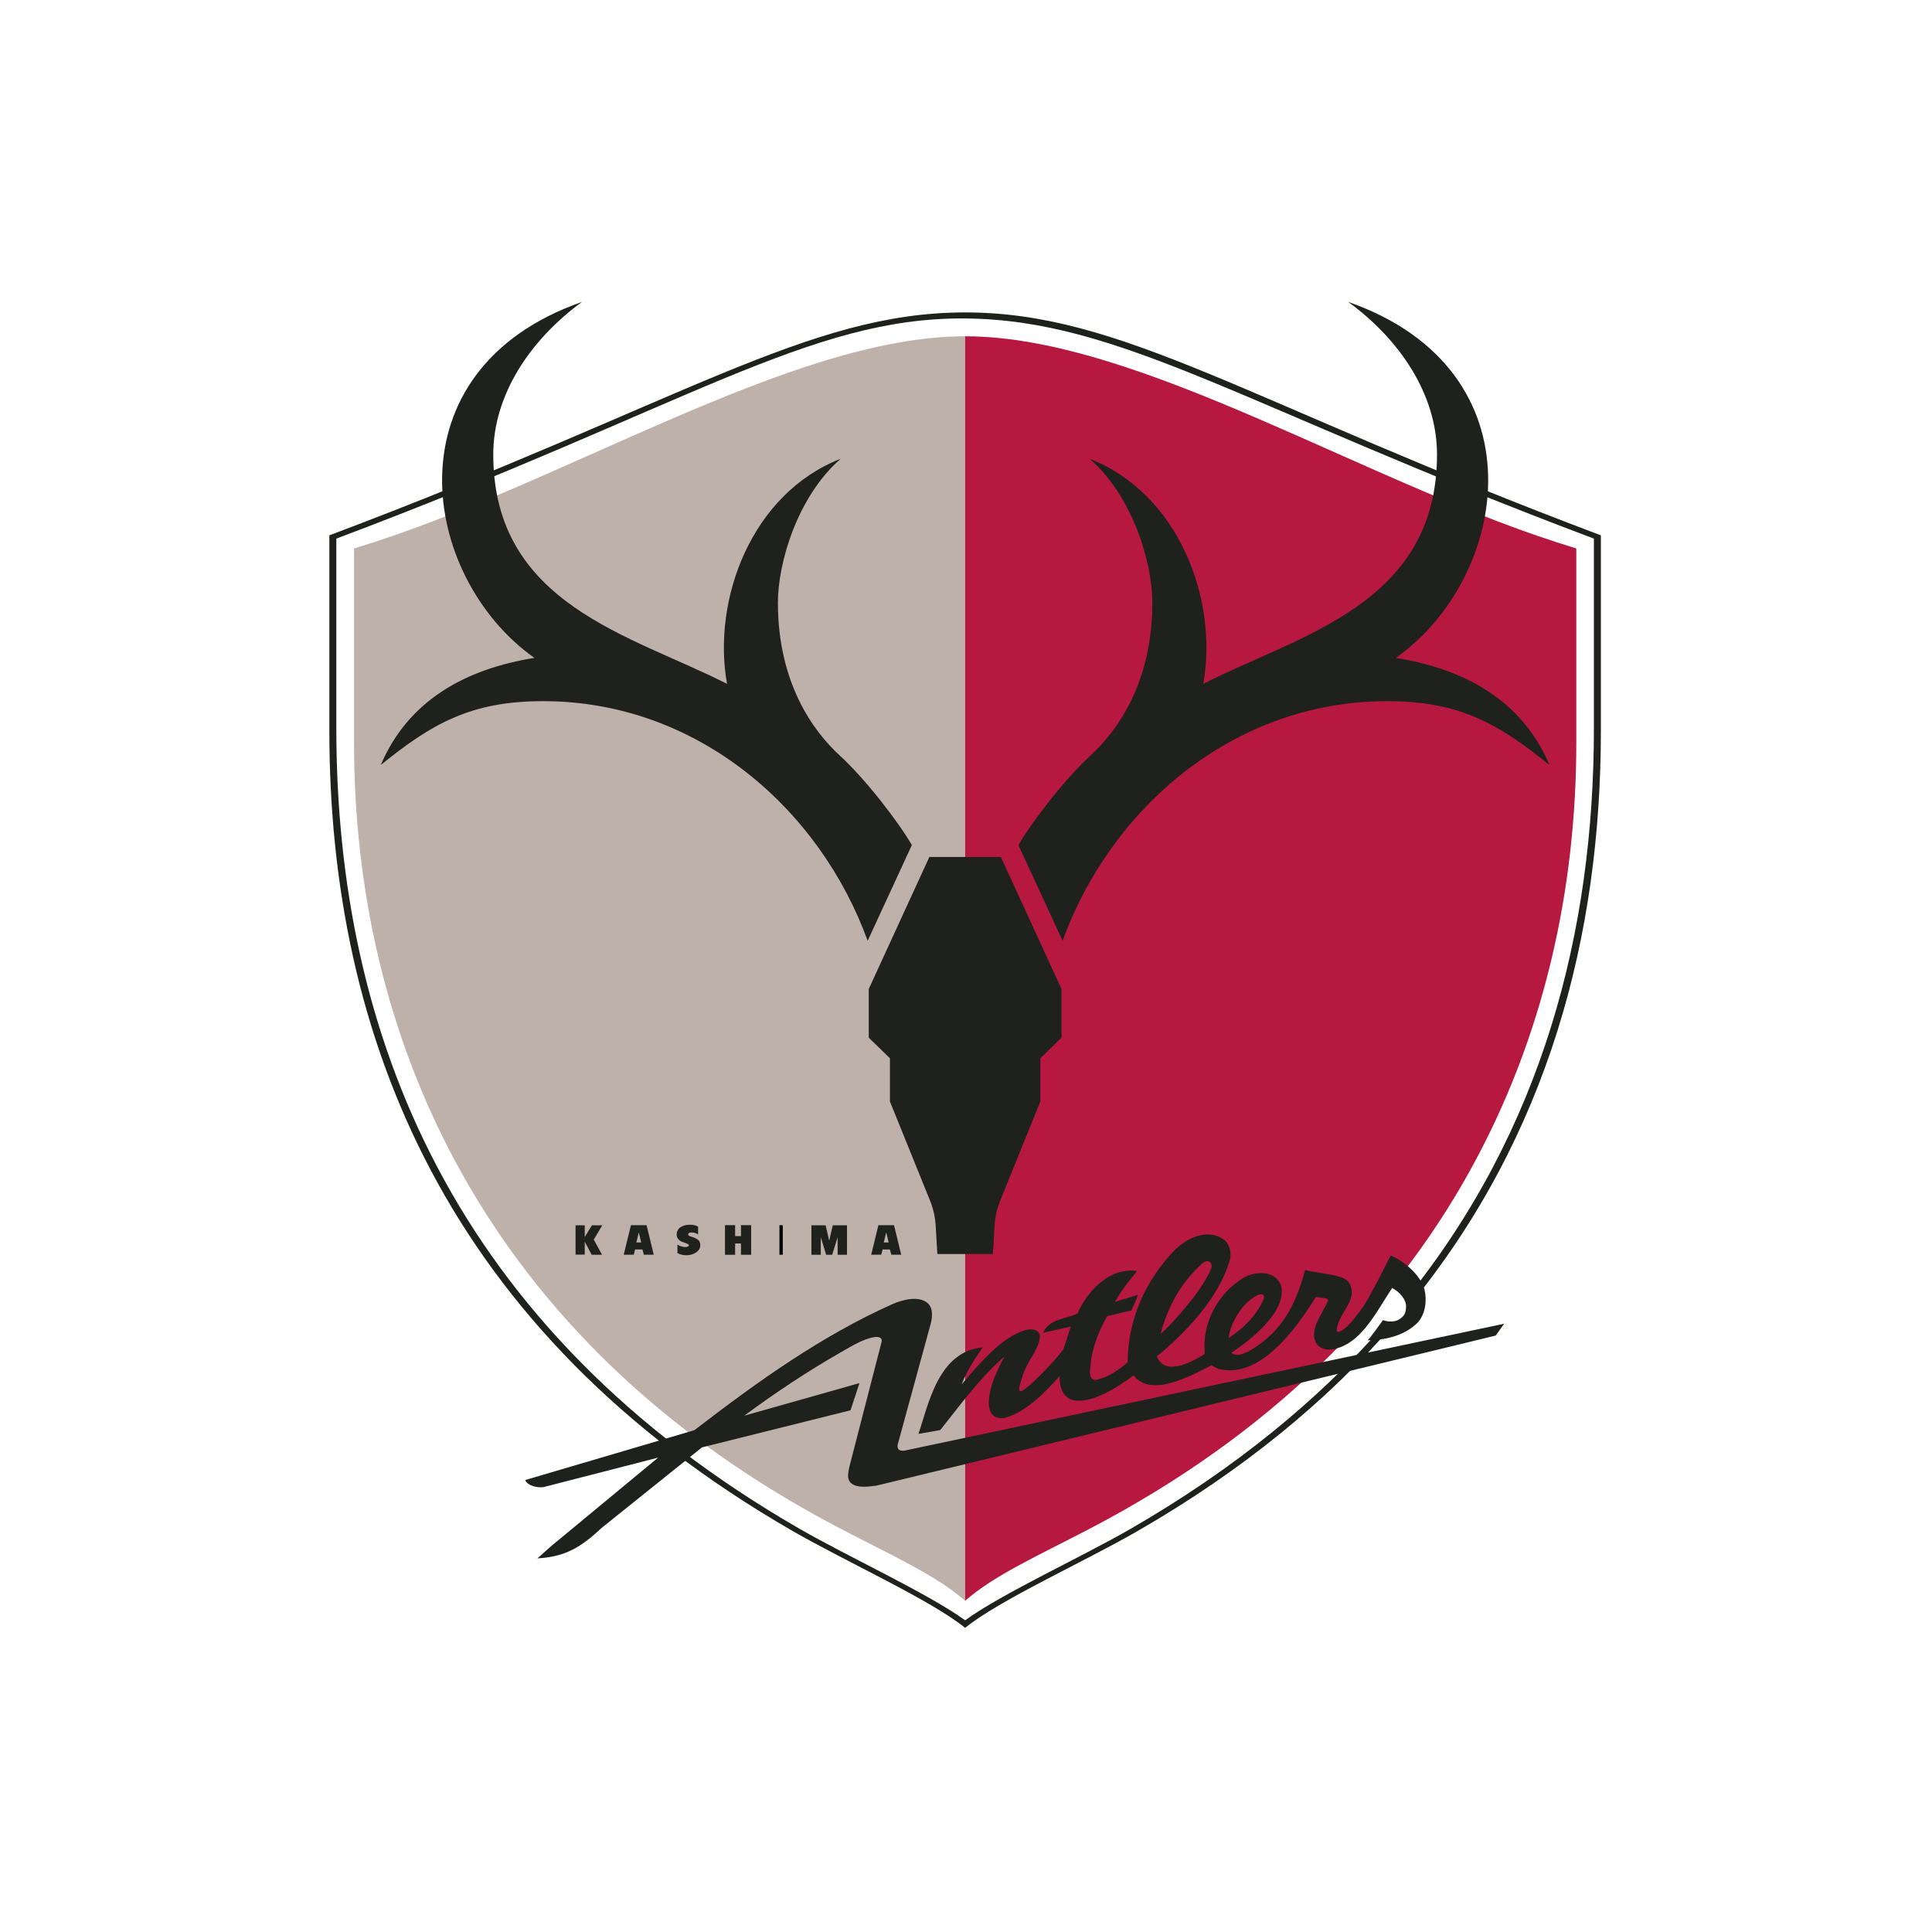
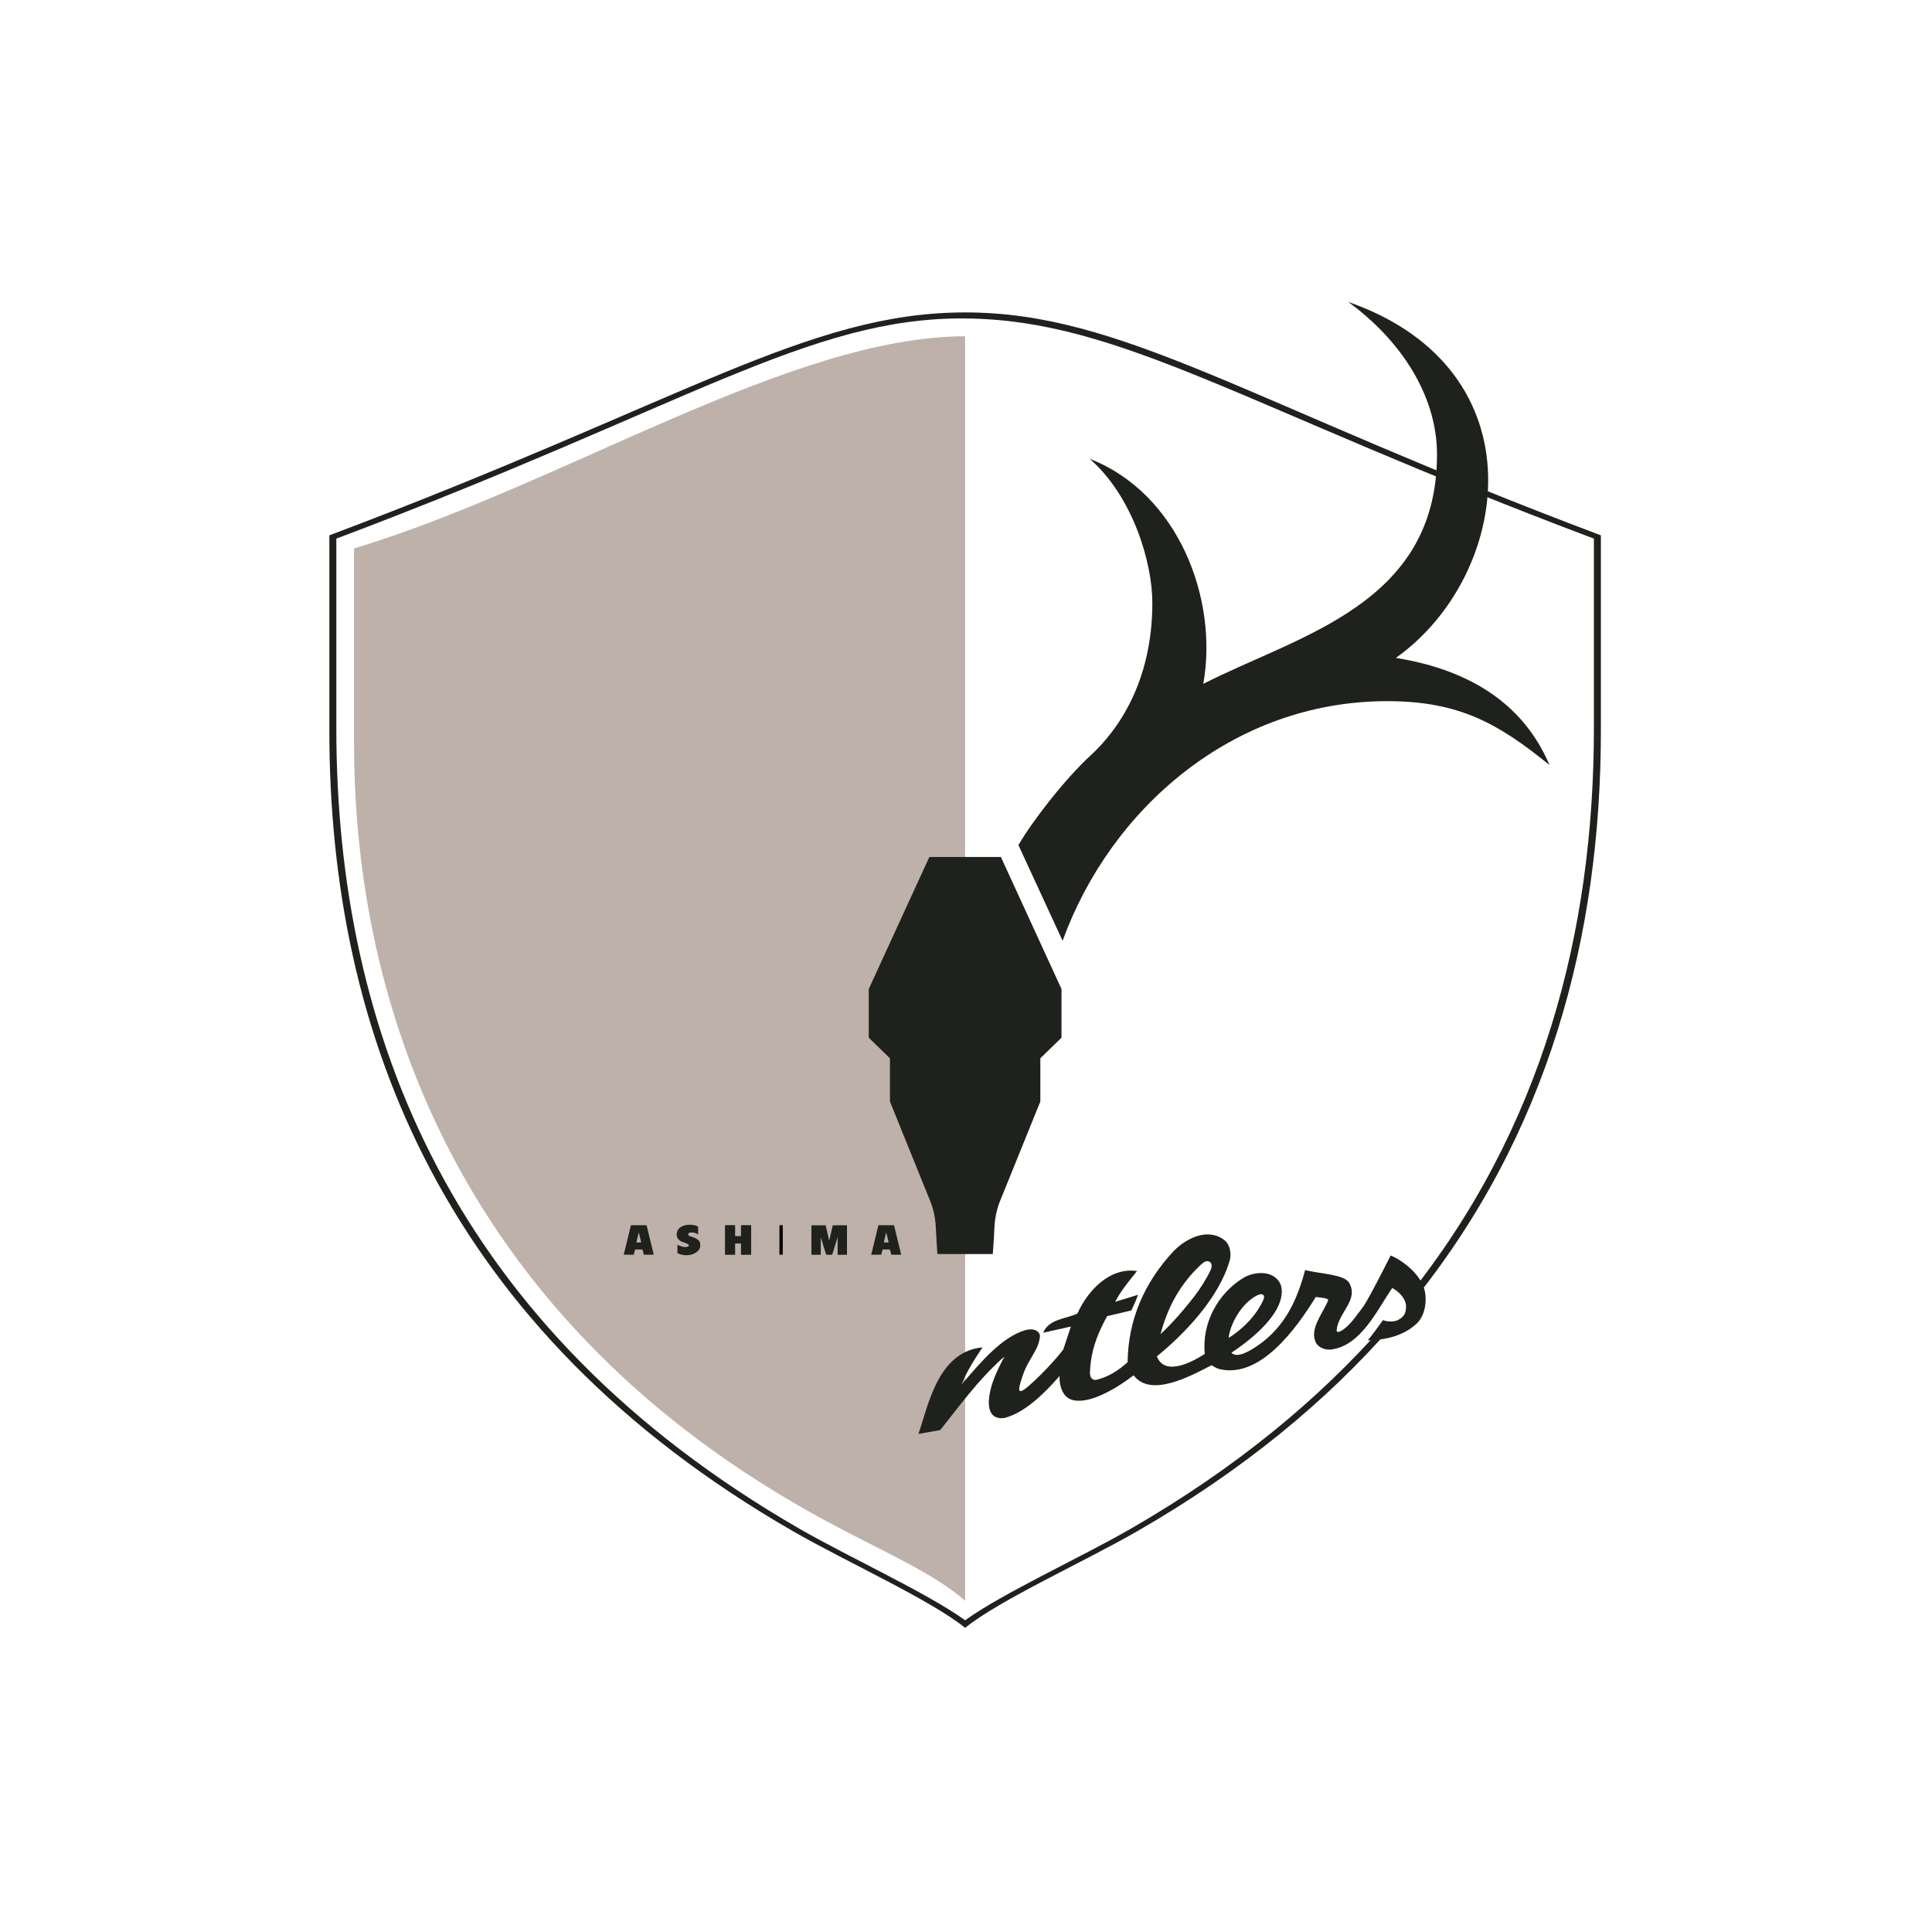
<svg xmlns="http://www.w3.org/2000/svg" version="1.1" id="heah1918m1K0Aea9ritlnsds1_11_Layer_1" x="0px" y="0px" viewBox="0 0 167 167" style="enable-background:new 0 0 167 167;" xml:space="preserve" class="heah1918m1K0Aea9ritlnsds1_11">
  <style>.heah1918m1K0Aea9ritlnsds1_11 .st8{fill-rule:evenodd;clip-rule:evenodd;fill:#FFFFFF;} .heah1918m1K0Aea9ritlnsds1_11 .st9{fill-rule:evenodd;clip-rule:evenodd;fill:#1F211D;} .heah1918m1K0Aea9ritlnsds1_11 .st10{fill-rule:evenodd;clip-rule:evenodd;fill:#BEB1AA;} .heah1918m1K0Aea9ritlnsds1_11 .st11{fill-rule:evenodd;clip-rule:evenodd;fill:#B7183F;} .heah1918m1K0Aea9ritlnsds1_11 .st12{fill:none;stroke:#000000;stroke-width:0.872;stroke-miterlimit:1.325;}</style>
  <g id="heah1918m1K0Aea9ritlnsds1_11_g34" transform="matrix(0.331,0,0,0.331,-8.478,-35.072)">
    <path id="heah1918m1K0Aea9ritlnsds1_11_path2" class="st8" d="M393.783,446.801c36.258-44.365,49.894-96.598,49.894-150.046   v-50.996c-92.501-34.825-124.885-58.212-166.027-58.212   c-41.125,0-73.499,23.387-166.027,58.212v50.996   c0,79.777,30.371,156.818,120.989,209.018c13.978,8.053,35.992,17.961,45.038,25.287   c9.046-7.325,31.071-17.234,45.054-25.287   c27.549-15.866,49.53-34.033,66.775-53.871L393.783,446.801" />
    <path id="heah1918m1K0Aea9ritlnsds1_11_path4" class="st9" d="M277.65,187.546c-41.125,0-73.499,23.387-166.027,58.212v50.996   c0,79.777,30.371,156.818,120.989,209.018c13.978,8.053,35.992,17.961,45.038,25.287   c9.046-7.325,31.071-17.234,45.054-25.287   c27.549-15.866,49.53-34.033,66.775-53.871h-2.323   c-17.179,19.589-39.003,37.572-66.276,53.296   c-13.115,7.553-33.317,16.745-43.231,23.886   c-9.914-7.141-30.094-16.333-43.23-23.886   c-90.591-52.211-120.973-129.252-120.973-209.04v-49.541   c91.79-34.544,123.517-57.833,164.203-57.497   c40.675,0.358,72.413,22.953,164.203,57.497v49.541   c0,52.982-13.387,104.759-48.928,148.853l0.858,1.79   c36.258-44.365,49.894-96.598,49.894-150.046v-50.996   C351.176,210.933,318.792,187.546,277.65,187.546z" />
    <path id="heah1918m1K0Aea9ritlnsds1_11_path6" class="st10" d="M277.65,523.983c-7.754-6.739-18.471-11.471-32.769-18.937   c-94.053-49.194-126.811-129.644-126.811-205.068v-50.8   c53.687-16.149,113.853-55.402,159.58-55.402V523.983" />
-     <path id="heah1918m1K0Aea9ritlnsds1_11_path8" class="st11" d="M277.65,523.983c7.76-6.739,18.481-11.471,32.785-18.937   c94.037-49.194,126.822-129.644,126.822-205.068v-50.8   c-53.709-16.149-113.864-55.402-159.607-55.402V523.983" />
    <path id="heah1918m1K0Aea9ritlnsds1_11_path10" class="st9" d="M303.105,351.646l-11.536-25.004   c3.625-6.218,12.106-17.233,18.883-23.441c6.777-6.23,16.089-18.796,16.089-39.85   c0-10.451-5.063-27.696-16.366-37.582c23.171,9.04,33.616,36.584,29.671,58.777   c24.858-12.719,61.035-20.631,61.035-59.906c0-15.552-9.615-29.953-23.186-39.839   c50.865,17.787,42.4,71.767,12.437,92.962   c17.527,2.822,32.786,10.744,40.128,27.978   c-13.278-10.744-23.447-16.68-42.374-16.68c-40.414,0-72.353,28.26-84.78,62.586" />
    <path id="heah1918m1K0Aea9ritlnsds1_11_path12" class="st9" d="M270.409,433.452c0,0-0.266-3.798-0.412-6.912   c-0.141-3.125-0.852-5.513-1.688-7.489l-10.293-25.438v-11.286l-5.53-5.383   v-12.719l15.823-34.467h18.683l15.823,34.467v12.719l-5.524,5.383v11.286   l-10.298,25.438c-0.836,1.975-1.547,4.363-1.693,7.489   c-0.13,3.115-0.423,6.912-0.423,6.912H270.409" />
-     <path id="heah1918m1K0Aea9ritlnsds1_11_path14_00000167384193204839478840000003393403077873344403_" class="st9" d="M252.196,351.646   l11.547-25.004c-3.631-6.218-12.112-17.233-18.889-23.441   c-6.783-6.23-16.094-18.796-16.094-39.85c0-10.451,5.079-27.696,16.382-37.582   c-23.181,9.04-33.626,36.584-29.671,58.777   c-24.885-12.719-61.045-20.631-61.045-59.906c0-15.552,9.626-29.953,23.17-39.839   c-50.855,17.787-42.374,71.767-12.426,92.962   c-17.521,2.822-32.78,10.744-40.127,27.978   c13.267-10.744,23.458-16.68,42.374-16.68c40.431,0,72.348,28.26,84.78,62.586" />
-     <path id="heah1918m1K0Aea9ritlnsds1_11_path16_00000088124267177952491330000003501411236940290690_" class="st9" d="M260.048,483.179   c-0.169,0.738,0.076,1.389,0.732,1.562c0.445,0.119,0.965,0.087,1.536-0.065   l156.102-33.035l-2.209,3.093l-161.707,39.188   c-2.431,0.336-4.954,0.586-6.436-0.499c-1.253-0.923-1.134-2.236-0.618-4.515   l8.4-32.558c0.212-0.998-0.656-1.454-2.1-1.183   c-2.947,0.586-5.324,2.094-8.644,3.983c-8.503,4.851-17.082,10.56-25.14,16.507   l30.094-8.508l-2.333,7.098l-38.776,9.681l-26.149,20.977   c-5.073,4.667-8.997,7.575-16.843,8.02l3.467-3.104l28.059-23.213l-29.948,7.705   c-1.693,0.217-4.124-0.347-4.78-1.844l44.185-13.023   c16.702-12.828,33.193-24.635,51.761-32.937c2.637-1.161,6.913-2.257,9.192-0.217   c1.411,1.269,1.221,3.614,0.798,5.253l-8.644,31.635" />
    <path id="heah1918m1K0Aea9ritlnsds1_11_path18_00000150099877736312259870000016336021587280881339_" class="st9" d="M355.631,445.162   c-1.899,4.547-6.012,8.248-9.159,10.19c0.244-3.092,3.103-9.083,7.662-11.233   c1.34-0.521,1.807,0.163,1.498,1.042 M328.684,454.343   c1.764-6.663,4.83-12.708,10.289-17.884c0.71-0.673,1.525-1.454,2.42-1.053   c0.678,0.293,0.836,1.205,0.369,2.203c-0.998,2.149-2.588,4.721-4.2,6.816   C335.082,447.625,331.837,451.478,328.684,454.343 M397.749,443.382   c-0.7-4.145-5.344-8.052-8.98-9.561c0,0-4.965,9.984-7.022,13.175   c-1.802,2.355-3.266,4.72-5.502,6.283c-0.489,0.282-1.569,0.944-1.569,0.076   c0.358-4.601,5.904-7.944,3.234-12.426c-1.296-2.203-7.743-2.333-11.476-3.299   c-2.013,7.575-5.15,14.705-12.226,19.621c-2.225,1.562-5.513,3.494-7.021,1.975   c3.321-2.224,13.733-9.528,13.131-16.615c-0.222-2.322-1.997-3.462-3.245-3.885   c-1.622-0.554-4.476-0.477-6.853,1.009c-6.284,3.82-10.847,11.536-9.978,19.784   c-2.139,1.389-10.349,6.381-12.519,0.641c6.891-5.578,16.203-15.085,19.041-25.113   c0.445-1.487,0.152-4.102-1.514-5.328c-4.232-3.126-9.724-0.521-13.126,2.93   c-7.711,8.259-11.899,17.928-12.046,29.041c-2.355,2.149-5.144,3.907-8.166,4.602   c-1.091,0.239-1.72-0.782-1.666-1.856c0.212-5.426,1.666-9.648,4.487-14.77   l6.338-1.498c0.564-1.238,1.357-2.919,1.72-4.08l-5.958,1.833   c1.427-2.81,3.646-5.48,5.714-8.042c-7.233-1.063-12.991,5.285-15.557,11.081   c-2.968,1.476-7.391,1.335-8.97,5.035l7.245-1.617l-1.986,6.002   c-2.404,3.255-9.702,10.755-11.059,10.863c-1.031,0.108-0.01-2.55,0.434-3.95   c1.411-4.417,4.189-6.653,4.525-10.267c0.12-1.324-1.481-2.398-3.89-1.682   c-5.958,1.769-11.439,8.171-16.073,13.587l-0.488,0.553   c1.27-3.299,3.479-6.718,5.459-9.67c-11.623,1.096-14.135,15.063-16.729,22.595   l5.692-0.998c5.122-6.414,9.659-12.752,15.958-18.503l0.857-0.673   c-0.944,1.444-2.479,4.818-3.126,6.707c-0.743,2.225-1.866,6.718,0.082,8.595   c0.754,0.727,2.165,0.955,3.277,0.641c4.987-1.411,9.843-5.969,14.102-10.875   c-0.048,3.234,1.145,5.839,3.712,6.328c4.786,0.955,11.911-3.668,15.634-6.523   c4.433,5.893,14.694,0.293,20.37-2.637c0,0,1.167,0.835,2.203,1.052   c10.402,2.344,19.68-10.212,24.993-18.861c0.641,0.043,2.301,0.25,2.887,0.456   c0.255,0.087,0.423,0.314,0.288,0.596c-1.443,3.354-4.797,7.271-3.196,10.733   c0.672,1.465,2.544,2.127,4.085,1.921c7.716-1.031,11.824-10.049,15.894-16.062   c2.056,1.107,3.646,3.05,3.619,4.786c-0.011,1.856-0.521,2.648-1.921,3.484   c-1.074,0.618-2.789,0.64-4.102,0.13c-0.923,1.248-2.832,3.961-3.967,5.264   c4.602-0.065,9.29-1.162,12.681-4.287c1.878-1.726,2.821-4.884,2.268-8.302" />
-     <path id="heah1918m1K0Aea9ritlnsds1_11_path20_00000137825320193818800580000005223269873674560931_" class="st9" d="M180.19,425.942h2.702   l-2.224,3.733l2.171,3.961h-2.702l-1.823-3.429v3.386h-2.399v-7.651h2.399v3.061   L180.19,425.942" />
    <path id="heah1918m1K0Aea9ritlnsds1_11_path22_00000111152562709370659950000017763467134395760016_" class="st9" d="M207.918,426.322   c0,0.01-0.554-0.532-2.165-0.532c-1.715,0-3.435,0.759-3.435,2.604   c0,0.857,0.646,1.498,1.265,1.791c0.689,0.293,1.937,0.607,1.926,0.945   c-0.011,0.369-0.537,0.499-0.949,0.499c-0.63,0-1.563-0.336-2.04-0.629v2.181   c0,0,0.83,0.576,2.42,0.576c1.546,0,3.543-0.912,3.543-2.55   c0-1.14-0.396-1.465-1.443-1.986c-0.656-0.336-1.698-0.39-1.698-0.868   c0-0.499,0.423-0.543,1.074-0.543c0.483,0,1.335,0.325,1.503,0.532v-2.018" />
    <path id="heah1918m1K0Aea9ritlnsds1_11_path24_00000088835917442452169770000014042347308412462488_" class="st9" d="M191.791,430.424h1.27   l-0.635-2.659l-0.635,2.659 M191.46,432.248l-0.347,1.378h-2.621l1.889-7.716   h4.08l1.878,7.716h-2.577l-0.369-1.378H191.46" />
    <path id="heah1918m1K0Aea9ritlnsds1_11_path26_00000018229993510418430150000000200238917935507091_" class="st9" d="M256.412,430.424h1.269   l-0.645-2.659l-0.624,2.659 M256.103,432.248l-0.369,1.378h-2.61l1.878-7.716   h4.08l1.878,7.716h-2.577l-0.38-1.378H256.103" />
    <path id="heah1918m1K0Aea9ritlnsds1_11_path28_00000054259456489018714730000012805205291622616971_" class="st9" d="M219.117,430.685v2.952   h2.659v-7.738h-2.659v2.865h-1.53v-2.865h-2.648v7.738h2.648v-2.952h1.53" />
    <path id="heah1918m1K0Aea9ritlnsds1_11_path30_00000103238909406884224190000006475677087597014184_" class="st12" d="M229.596,433.626v-7.716" />
    <path id="heah1918m1K0Aea9ritlnsds1_11_path32_00000142879563366266435700000000191442390770701720_" class="st9" d="M242.933,433.637   l1.422-4.591v4.591h2.447v-7.694h-3.712l-0.934,4.016l-0.933-4.016h-3.712v7.694   h2.442v-4.591l1.411,4.591h1.568" />
  </g>
</svg>